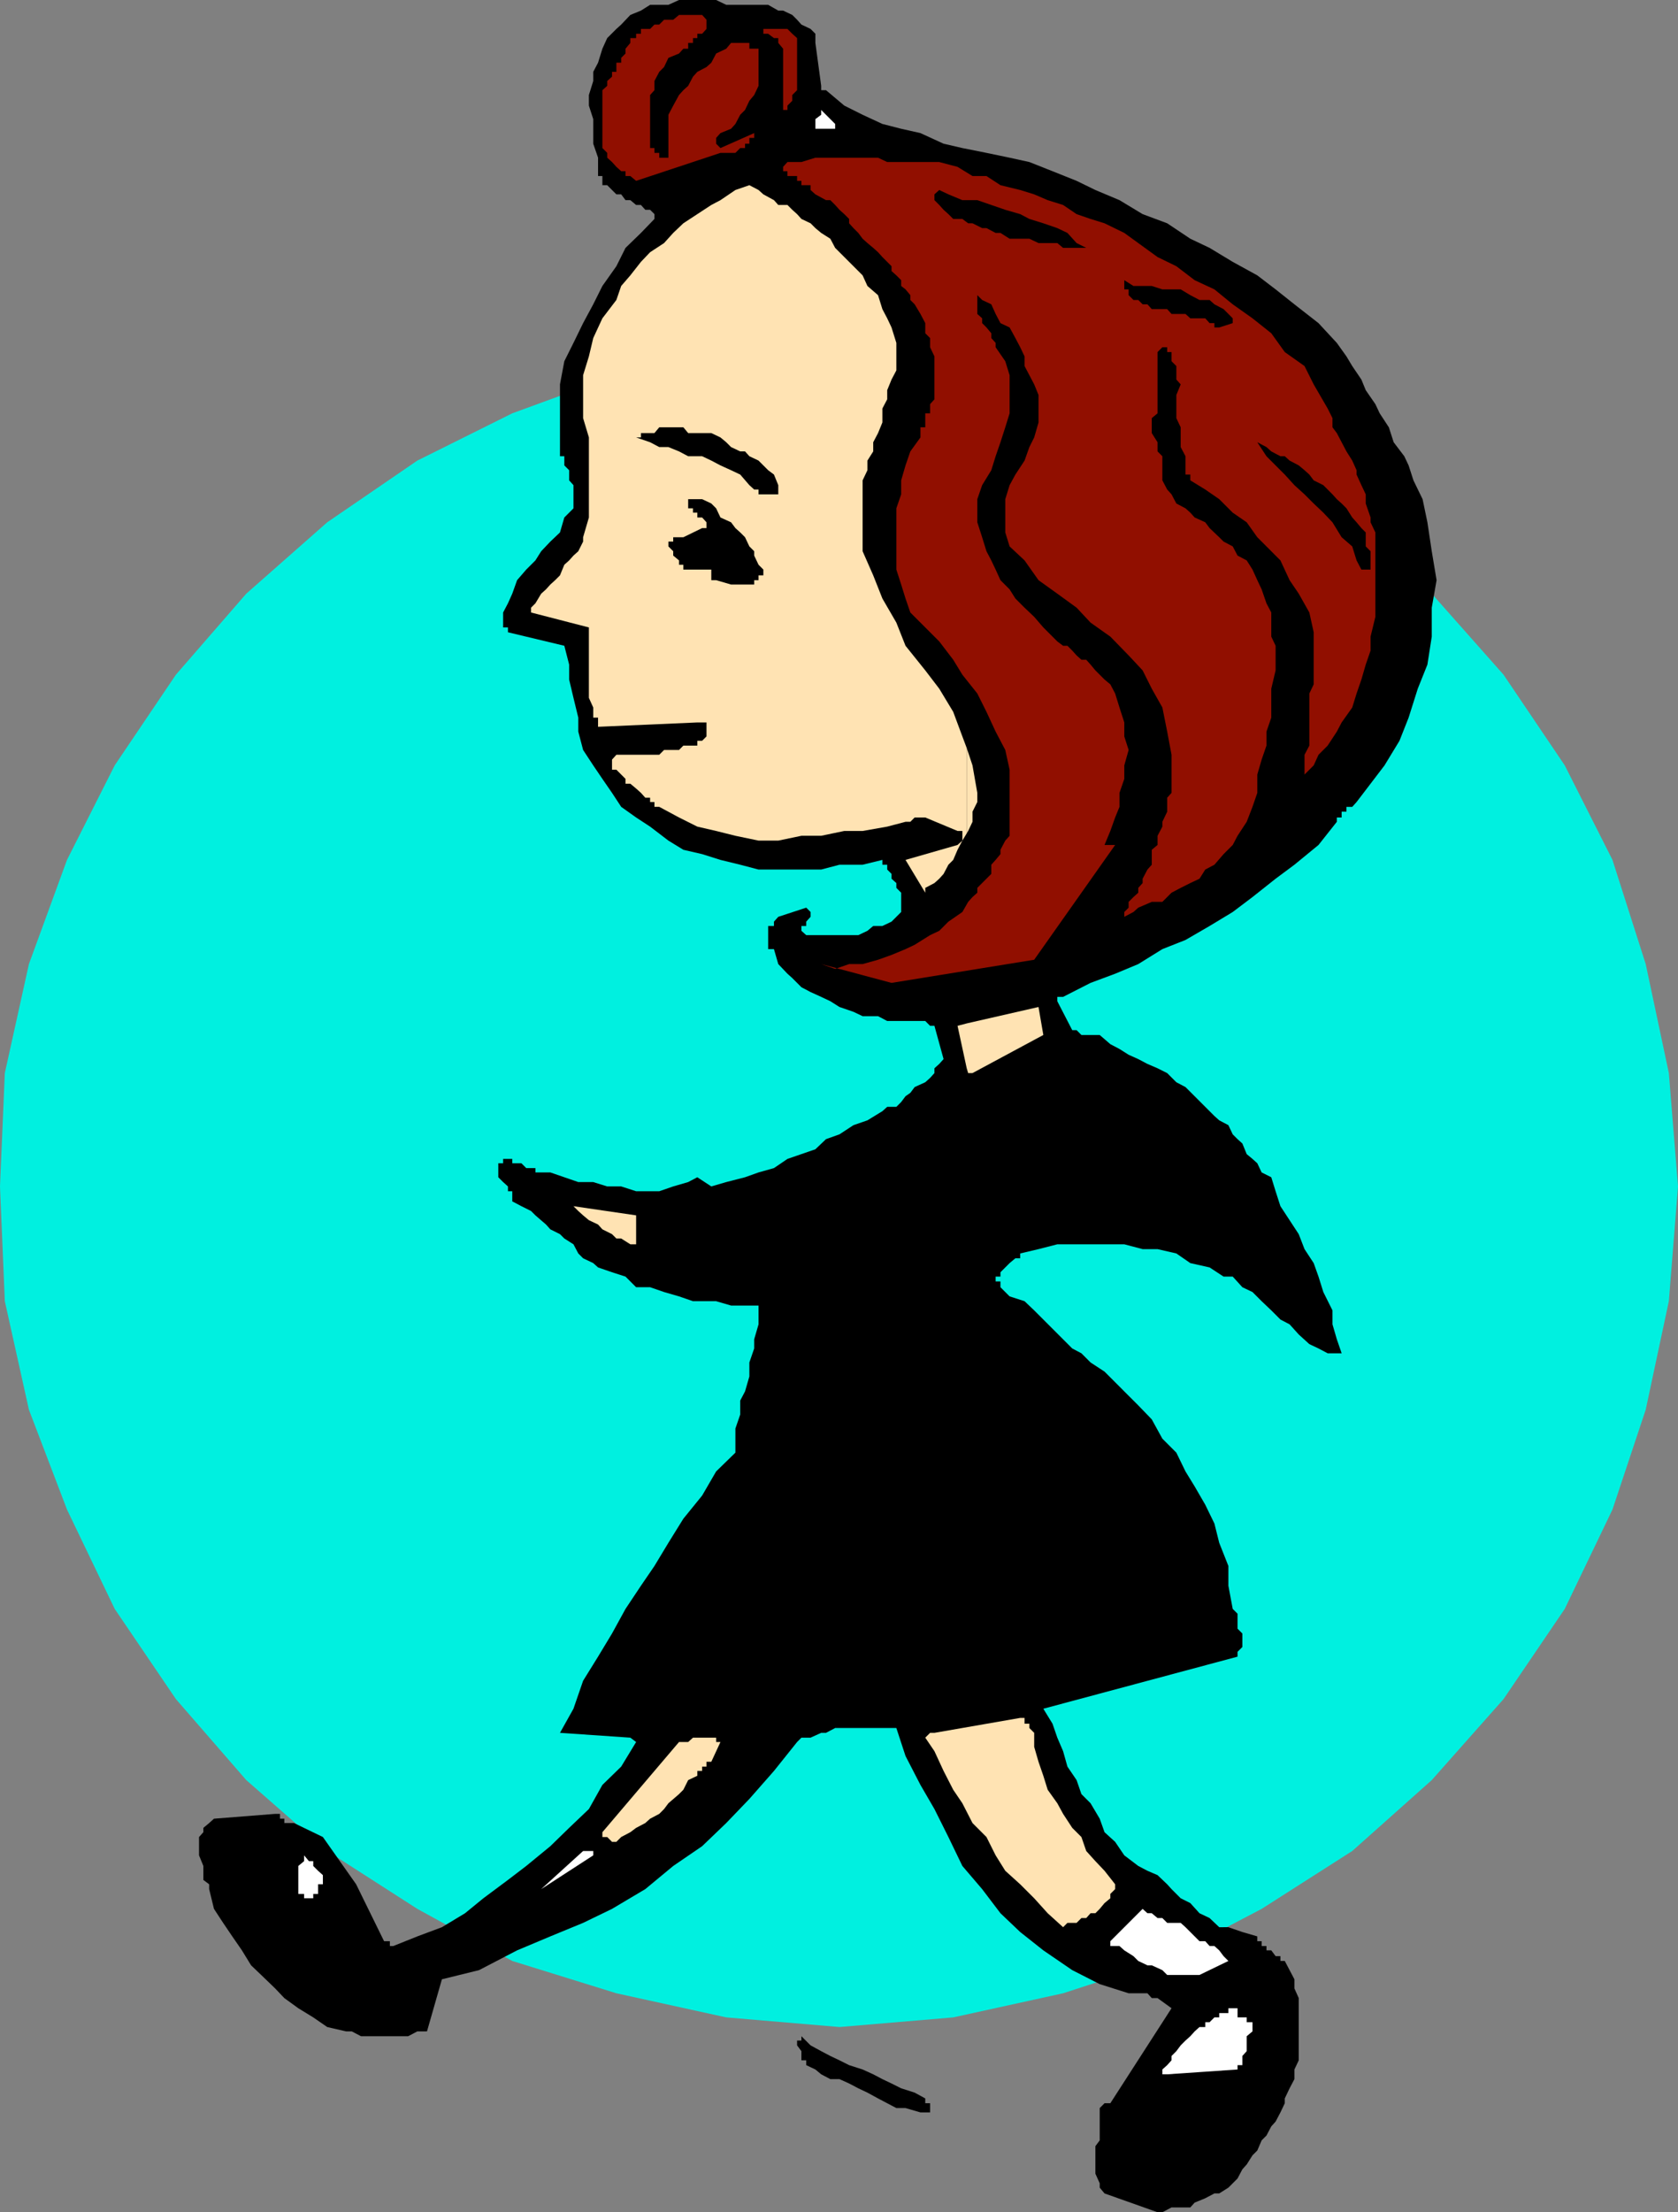
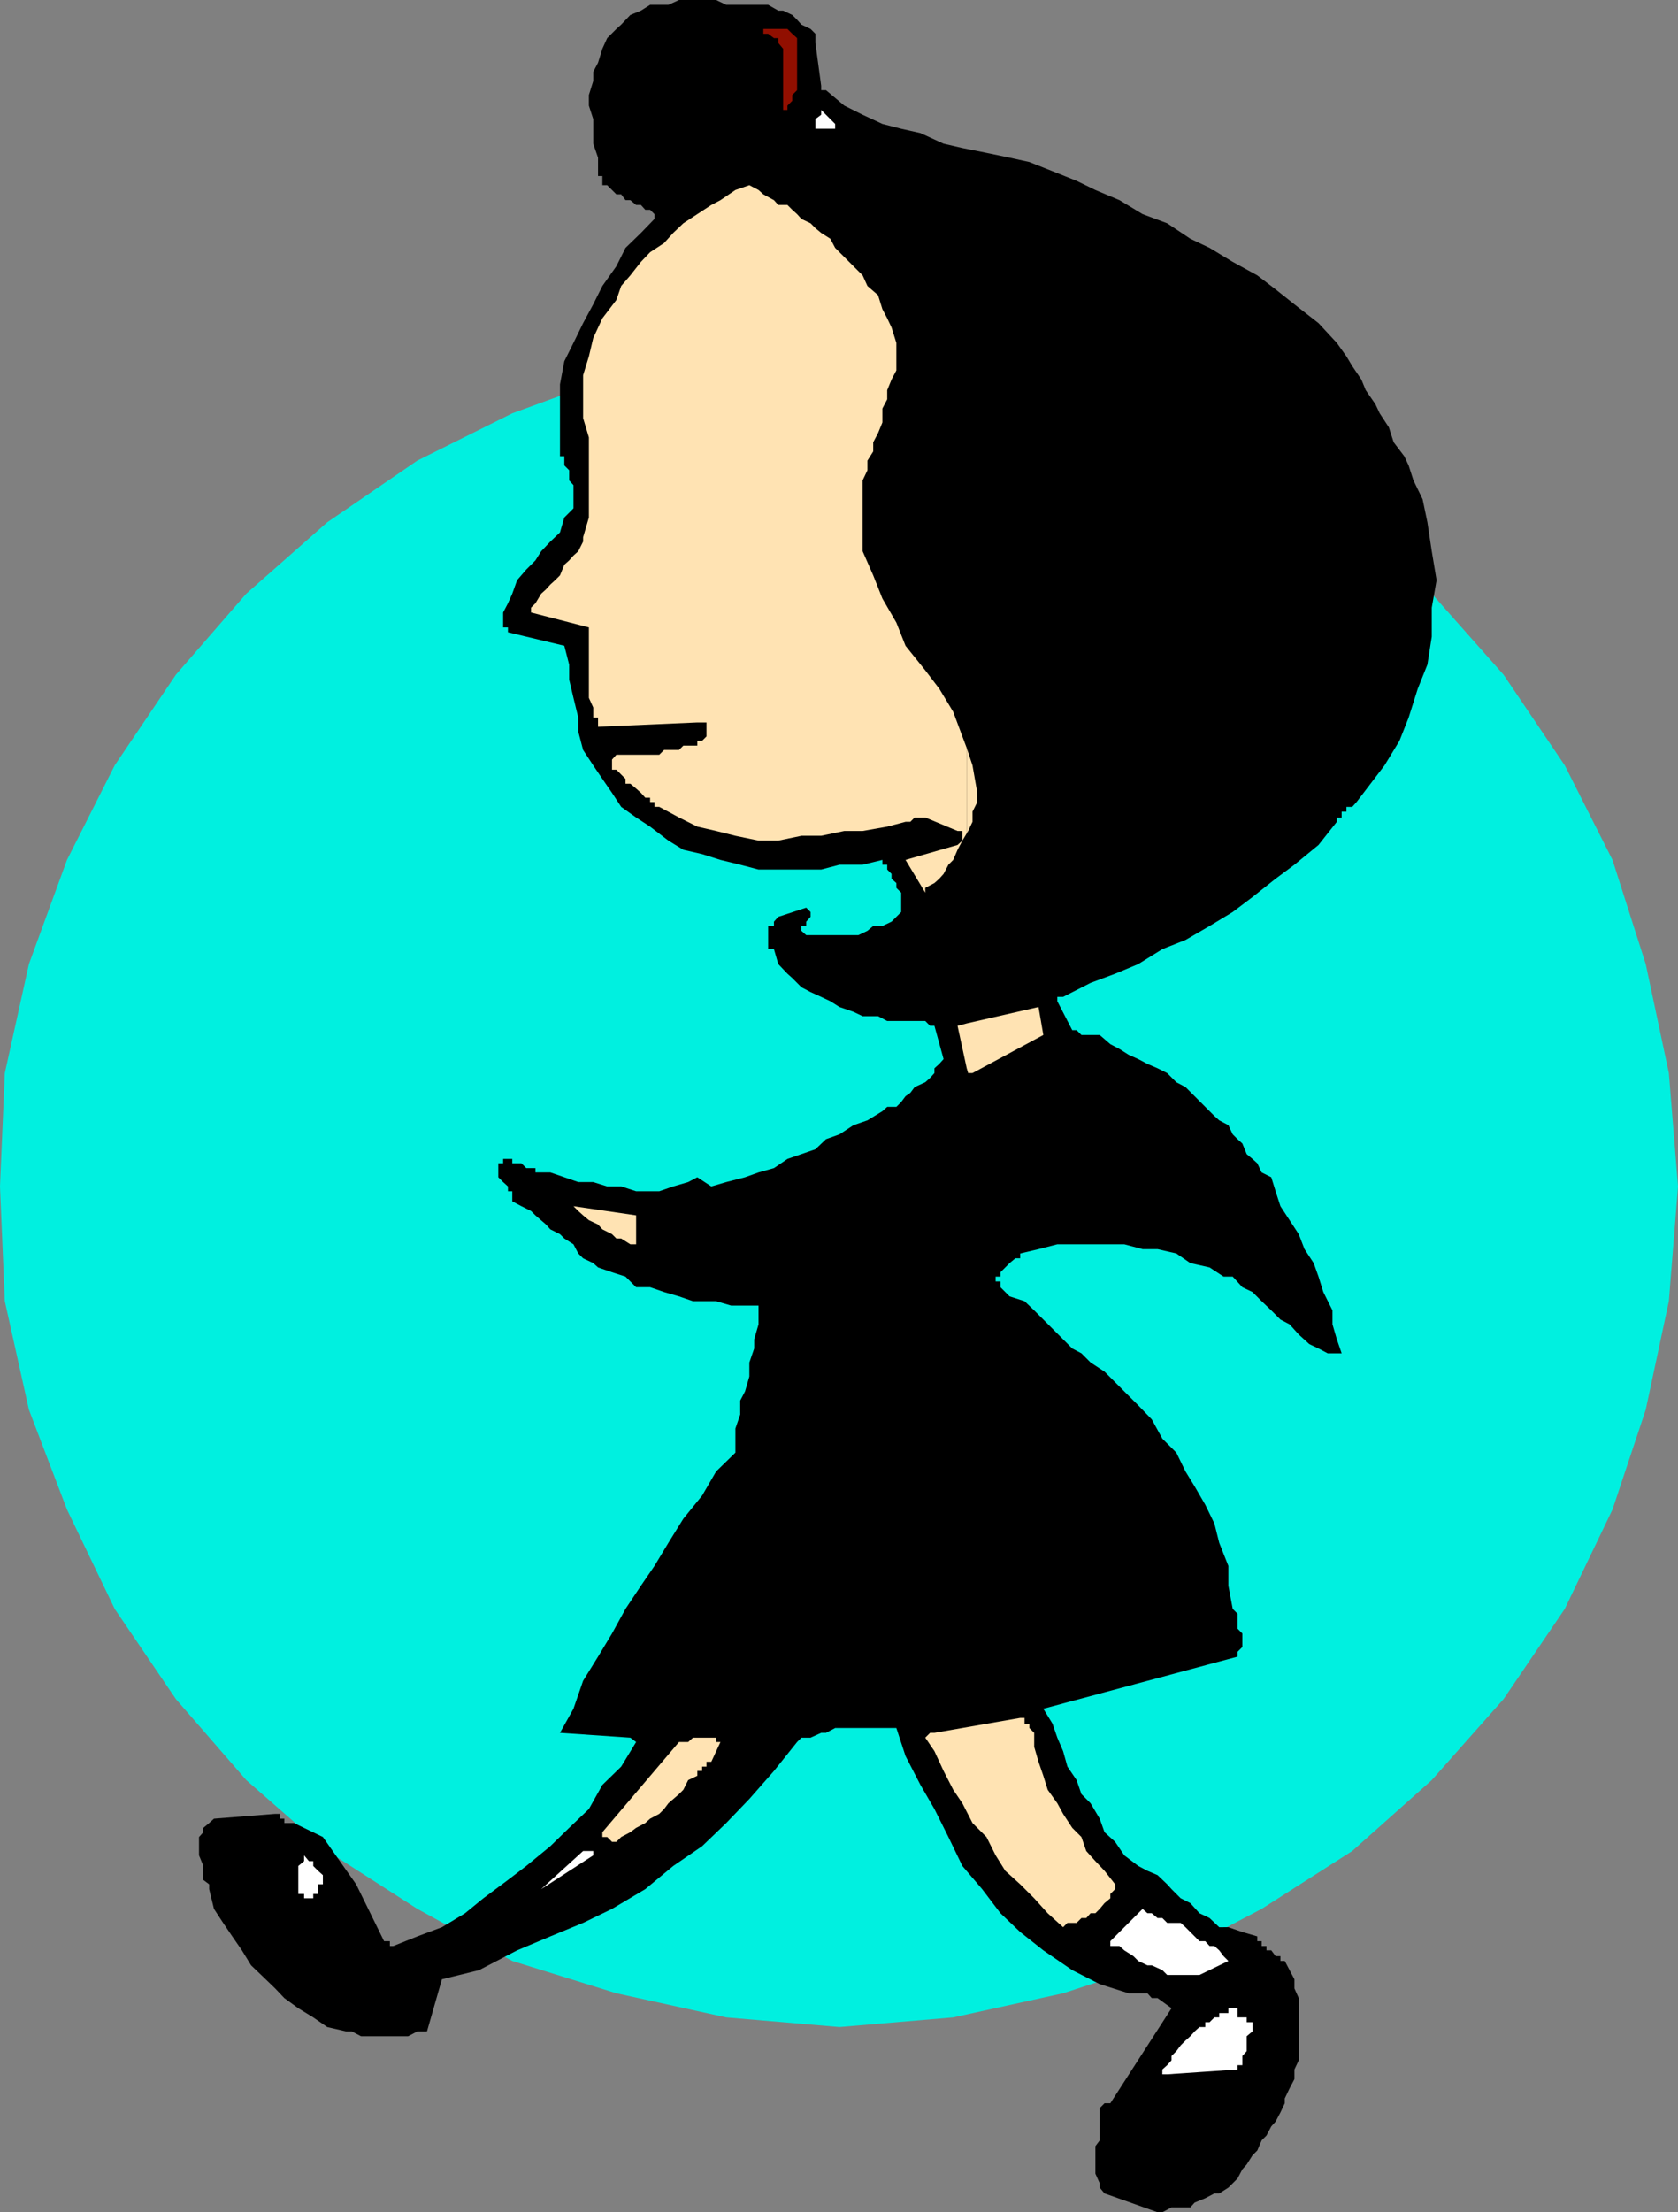
<svg xmlns="http://www.w3.org/2000/svg" width="348.199" height="458.699">
  <rect width="100%" height="100%" fill="#808080" stroke="none" />
  <path fill="#00f0e0" d="m348.2 246-1.9-23.5-4.8-22.602-6.898-21.601-9.903-19.598L312 139.9l-14.898-16.801-16.5-14.801L261.8 95.5l-20.602-9.8-20.597-7.903-22.801-3.899L174.199 72l-23.5 1.898-22.797 3.899-21.601 7.902L86.6 95.5l-18.699 12.797-16.8 14.8L36.5 139.899 23.8 158.7l-9.898 19.598L6 199.898 1 222.5 0 246l1 23.797 5 22.5L13.902 313l9.899 20.598L36.5 352.297l14.602 16.8 16.8 14.7 18.7 12 19.699 10.8 21.601 6.7 22.797 5 23.5 2 23.602-2 22.8-5 20.598-6.7 20.602-10.8 18.8-12 16.5-14.7 14.899-16.8 12.7-18.7L334.601 313l6.898-20.703 4.8-22.5L348.2 246" />
  <path d="M240.2 458.7h1l1.902-1H247l.902-1 2.2-.903 1.898-1h1l1.902-1.2 1.899-1.898 1-1.902.898-1 1.203-1.899 1-1 .899-2.101 1-1 1-1.899.898-1 1-1.898.903-1.902v-1l1-2.098 1-1.902v-2l.898-1.899v-12.902l-.898-2v-1.899l-1-1.898-1-1.902h-.903v-1h-1l-.898-1.2h-1v-.898h-1v-1h-.899v-1l-3.101-.902-2.899-1H253l-2-1.899-2.098-1-1.902-2.101-2-1-1.898-1.899-.903-1-2-1.902-2.097-.899-1.903-1-2.898-2.199-1.899-2.8-2.203-2-1-2.801-1.898-3.2-1.899-1.898-1-2.902-1.902-2.801-.898-3.2-1.2-2.8-1-2.899-1.902-3.101 40.3-10.797v-1l1-1v-2.8l-1-1v-3.102l-1-1-.898-4.801v-4.098L253 319.9l-1-4-1.898-3.899-2.2-3.8-1.902-3.102-1.898-3.899-2.903-2.902-2.199-4-2.8-2.899-2.9-2.898-1.898-1.902-2.203-2.2-2.898-1.898-1.899-1.902-1.902-1-7.898-7.899-2-1.902-3.102-1-1.898-1.899V265.7h-1v-1h1v-.902l1.898-1.899 1.2-1h1v-1l3.8-.898 3.902-1h13.899l3.8 1h3.098l3.903.898 2.898 2 4 .899 2.902 1.902h1.899l2 2.2 2.101 1 1.899 1.898 2 1.902 1.898 1.899 1.903 1 1.898 2.101 2.2 2 1.902.899 1.898 1h2.902l-1-2.899-.902-3.101V271.7l-1.898-3.8-1-3.2-1-2.8-1.903-2.899-1.199-3.102-1.898-2.898-1.903-2.902-1-3.098-.898-2.902-2-1-.899-1.899-1-.902-1.203-1-.898-2.2-1-.898-1-1-.899-1.902-1.902-1-1-.899-1.898-1.898-2.2-2.203-1.902-1.899-1.898-1-1.903-1.898-2-1-2.097-.902-1.903-1-2-.899-1.898-1.199-1.899-1-2.203-1.902h-3.797l-1-1h-.902l-3.098-6v-.899h1.2l5.699-2.902 5.101-1.899 4.797-2 5-3.101 4.801-1.899 5-2.898 4.8-2.902 4.102-3.098 4.797-3.8 3.903-2.903 5-4.098 3.8-4.8v-.899h1v-1.203h1v-1h1.2l.898-1 2.902-3.797 2.899-3.8 3.101-5.102 1.899-4.801 1.898-6 2-5 .903-5.797v-6l1-5.703-1-6-.903-6-1-4.797-1.898-3.902-1-3.098-.899-1.902-2.203-2.899-1-3.101-1.898-2.899-.899-1.902-2-2.899-.902-2.199-1.898-2.8-1.2-2-2-2.801-3.8-4.098-5-3.902L264.699 60l-3.797-2.902-5.101-2.801L251 51.398l-4-1.898-4.8-3.203-5.098-1.899L232.3 41.5l-5-2.102-3.899-1.898-5-2-4.8-1.902-4.102-.899-4.8-1-5-1-3.9-.902-4.8-2.2-4-.898-3.898-1L179 23.797l-3.8-1.899-3.798-3.199h-1v-.902L169.2 8.898V7l-1-1-1.898-.902-.899-1-1-1-1.902-.899h-1L159.402 1H150.7l-2.097-1h-7.7L138.7 1h-3.797L133 2.2l-2.2.898-1.898 2-1 .902L126 7.898l-1 2.2-.898 2.902-1 1.898v1.899l-.903 2.902v2.2l.903 2.8v5.098l1 2.902V36.5H125v1.898h1l1 1 .902.899h1l.899 1.203h1l1.199 1h1l.902 1h1l.899.898v1L133 48.297l-3.2 3.101-1.898 3.801L125 59.297l-1.898 3.8L121 67l-2 4.098-1.898 3.8-.903 4.801v14.899h.903V96.5l1 1v2.098l.898 1v4.8l-1.898 1.899-.903 3.101-2 1.899-1.898 2-1.2 1.902-1.902 1.899-1.898 2.199-1 2.8-.899 2-1 1.903v3.098h1v1l11.7 2.8 1 3.899v3.101L119 144.7l1 4.098v2.902l1 3.801 2.102 3.2 1.898 2.8 2 2.898 1.902 2.899L132 169.5l2.902 1.898 3.797 2.899 3.102 1.902 3.898.899 3.801 1.199 4.102 1 3.8 1h13l3.797-1H179l4.102-1v1h1v1l.898.902v1l1 .899v1l1 1v4l-2 2-1.898.902h-1.903L180 193l-1.898.898H167.3l-1-.898v-1h1v-.902l.898-1v-1l-.898-.899-5.801 1.899-.898 1V192h-1.2v4.797h1.2l.898 3.101 1.902 2 1 .899 1.899 1.902 1.898 1 2.203 1 1.899.899 1.898 1.199 2.903 1 1.898.902h3.2l1.902 1H192l1 1h.902l1.899 6.899-.899 1-1 .902v1l-.902 1-1 .898-2.2 1-.898 1.2-1 .699L187 228.5l-1 1h-1.898l-1 .898-3.102 1.899-2.898 1-2.903 1.902-2.797 1-2.203 2.098-5.797 2-2.8 1.902-3.2.899-2.8 1-3.903 1-3.097.902-2.903-1.902-1.898 1-3.102.902-2.898 1H132l-3.098-1H126l-2.898-.902H120l-2.898-1-2.903-1h-3.097v-.899h-1.903l-1-1h-1.898v-.902h-1.899v.902h-1v2.899l1 1 1 .902v1h.899v2.098l1.898 1 2 1 .903.902 2.199 1.898.898 1 2 1 .903.899L119 258l1 1.898 1 1 2.102 1 1 .899 2.898 1 2.8.902 2.2 2.2h2.902l2.899 1 3.101.898 2.899 1h4.8l3.098.902h5.703v3.899l-.902 3.101v1.899l-1 2.902v2.898l-.898 3.102-1 1.898v2.899l-1 2.902v5l-4 3.899-2.903 5-3.898 4.8-3.102 5-2.898 4.801-2.801 4.098-3.2 4.8-2.8 5.102-2.898 4.801-3.102 5-2 5.797-2.8 5 14.6 1 1.2.902-3.098 5.098-3.902 3.8-2.8 5-4.098 3.903-3.903 3.797-5 4.101-3.797 2.899-5.101 3.8L96.5 396.7l-4.8 2.899-5.098 1.902-5 2h-.7v-1H79.7l-5.797-11.8L67 380.897 61 378h-2v-.902h-.898v-1h-1l-12.7 1-1 .902-1.203 1v.898l-.898 1v3.801l.898 2.2v2.898l1.203.902v1l1 4.098 1.899 2.902 1.898 2.801 2 2.898 1.903 3.102 2.097 2 2.903 2.797 1.898 2 2.902 2.101L65 418.297l2.902 2 3.899.902H73l1.902 1H84.7l1.903-1h2l3.097-10.8 7.703-1.899 7.899-4.102 6.898-2.898 6.801-2.8 6-2.903 6.902-4.098 5.797-4.8 6-4.102 5-4.797 4.801-5 5.102-5.8 4.8-6 .899-.903h1.898l2.203-1h1l1.899-1H186l1.902 5.8 3.098 6 2.902 5 2.899 5.801 2.898 6 4.102 4.801 3.8 5 4.098 3.899 4.801 3.8 6 4.102 5.7 2.898 6 1.899h3.902l.898 1h1.2l2.902 2.101-12.7 19.7H229.2l-1 1v6.699l-.898 1.203v5.7l.898 2v.898l1 1.199 11 3.902" />
-   <path d="M191 438h2v-1.902h-1v-1l-2.2-1.2L187 433l-2-1-1.898-.902-1.903-1-2.199-1-2.8-.899-2-1-1.9-.902-1.898-1-2.203-1.2-1.898-1.898v.899h-.899v1l.899 1.199v1.902h1v1l1.898.899 1.203 1 1.899 1h1.898l2 .902 1.903 1 1.898.898 2.2 1.2 1.902 1 1.898 1h1.902L191 438" />
  <path fill="#fff" d="m242.2 430.098 14.6-1v-.899h1v-1.902l.9-1v-3.098l1.202-1v-1.902H258.7v-1h-1.898v-1.899h-1.899v1H253v.899h-1l-1 1h-.898v1h-1.2l-1 .902-.902 1-1 .899-1 1-.898 1.199-1 1v.902l-.903 1-1 .899v1h1m6.703-20.598 6-2.902-1-1-.902-1.2-1-.898h-1l-.898-1h-1.2L246 399.598l-1-.899h-2.8l-1-1h-1l-1.2-1h-.898l-1-.902-6.7 6.703v1h1.899l1 .898 1.898 1.2 1 1 1.903.902H239l2.2 1 1 1h6.702" />
  <path fill="#ffe3b3" d="m220.602 399.598.898-.899h1.902l1-1h1l.899-1h1l.898-.902 1-1.2 1.203-1v-.898l1-1v-1l-2.203-2.8-1.898-2-1.899-2.102-1-2.899L222.5 379l-1.898-2.902-1.2-2.2-2-2.8-.902-2.899-1-2.902-.898-3.098v-2.902l-1-1v-.899h-1V356.2h-.903l-17.797 3.098H193l-1 1 1.902 2.8 1.899 4.102 2 3.899 1.898 2.8 2.102 4.102 2.898 2.898 1.903 3.801 2 3.2 3.097 2.8 2.903 2.899 2.8 3.101 3.2 2.899" />
  <path fill="#fff" d="M64.102 393.598H65v-.899h1v-2h1v-1.902l-1-.899-1-1v-1h-.898l-1-1.199v1.2l-1.2 1v5.8h1.2v.899h1M112.3 391.7l10.802-7v-.903H121l-8.7 7.902" />
  <path fill="#ffe3b3" d="m127.902 381.898 1-1 1.899-1L132 379l1.902-1 1-.902 1.899-1 1-1 .898-1.2 2.203-1.898.899-.902 1-2 1.898-.899v-1h1v-.902h.903v-1h1l1.898-4.098h-.898v-.902H143.8l-1 .902h-1.899L125 379.9v1h1l1 1h.902M132 258v-6l-13-1.902 1 1 1 .902 1.2 1 1.902.898.898 1 2 1 .902.899h1l1.899 1.203H132" />
-   <path fill="#910f00" d="M185 203.797 214.602 199l16.8-23.8H229.2l1.203-2.903 1-2.797.899-2.203v-2.899l1-2.898v-2.8l.898-3.2-.898-2.8v-2.903l-1-3.098-.899-2.902-1-1.899-1.203-1-1.898-1.898-1-1.203-.899-1h-1l-1-.899-.902-1-1-1h-.898l-1.2-.898-2.902-2.902-1.898-2.2-2-1.898-1.903-1.902-1.199-1.899-1.898-1.902-1-2.2-.903-1.898-1-1.902-.898-2.899-1-3.101V103.5l1-2.902L205.7 97.5l.903-2.902 1-2.899 1-3.101.898-2.899v-7.902l-.898-2.899-2-2.898v-.902l-.903-1v-1l-1-1.2-.898-.898v-1l-1-.902v-3.899l1 1 1.898.899.903 2 1 1.902 1.898.898 1.2 2.2 1 1.902.902 1.898v2l1 1.899 1 1.902.898 2.2v5.699l-.898 3.101-1 2-1 2.801-1.903 2.898-1.199 2.2-.898 2.902v6.898l.898 2.899 3.102 2.902 2.898 4.098 3.902 2.8 4 2.903 2.899 3.098 4.101 2.902 3.797 3.898 2.903 3.102 1.898 3.797 2.2 3.902 1 5 .902 4.801v7.898l-.903 1v2.899l-1 2.101v1l-1 1.899v1.902l-1.199 1v3.098l-.898 1-1 1.902v.899l-.903 1v1l-1 .902-1 1v1.2l-.898.898v1l1.898-1 1-.899L239 187h2.2l1.902-1.902 1.898-1 2-1 1.902-.899 1.2-1.902 1.898-1 1.902-2.2 1.899-1.898 1-1.902 1.898-2.899 1.203-3.101 1-2.899v-3.8l.899-3.098 1-2.902v-2.899l1-2.902v-6l.898-3.797v-5.102l-.898-1.898v-5l-1-1.902-1-2.899-.899-1.902-1-2.2-1.203-1.898-1.898-1-1-1.902-1.899-1-.902-.899-2-1.898-.898-1.203-2.2-1-.902-1-1-.899-1.898-1-1-1.898-.903-1-1-1.902v-5l-1-1v-1.899L239 89.797v-3.098l1.2-1V73l1-1h1v1h.902v1.898l1 1V78.7l.898 1-.898 2.2v4.8l.898 1.899V92.7l1 1.899v3.8h1v1.2l3.102 1.902 2.898 2 2.8 2.797 2.9 2 2.202 3.101 2.899 2.899 1.898 1.902 1.903 4.098 1.898 2.8 2.2 3.903.902 4.098v10.8l-.903 1.899v10.8l-1 1.903v4.098l1.903-1.899 1-2.199 1.898-1.902 1.902-2.899 1-1.902 2.2-3.098.898-2.902 1-2.899.902-3.101 1-2.899V132l1-4.102v-17.5l-1-2.101v-1l-1-2.899V102.5l-.902-1.902-1-2.2V97.5l-.898-2-1.2-1.902-1-1.899-1-1.902-.902-1.2V86.7l-1-2-2.898-5-1.903-3.8-4.097-2.9-2.801-3.902L259.902 66l-4.101-2.902L252 60l-4.098-1.902-3.8-2.899-3.903-1.902-4-2.899-2.898-2.101-4.102-2-2.898-.899-2.899-1-2.8-1.898-3.2-1-2.8-1.203-2.903-.899-4.097-1-2.903-1.898h-2.898l-3.102-1.902-3.797-1h-10.8l-1.903-.899h-13l-2.898.899h-2.899l-.902 1v.902h.902v1h2v1h.899v.898h1.898v1l1 .899 2.203 1.203h.899l1 1 .898 1 1 .898 1 1v.899l.903 1 1 1L179 49.5l1 .898 1.2 1 1 .899.902 1 1 1 .898.902v1l1 .899 1 1v1.199l.902.703 1 1.2v1l.899.898 1.199 2L192 67v2.098l1 1V72l.902 1.898v8.899l-.902 1v1.902h-1v2.899h-1v2.101l-2.098 2.899-1 2.902-.902 3.098v2.902l-1 2.898v12.7l1 3.101.902 2.899 1 2.902 6 6 2.899 3.797 1.898 3.101 3.102 3.899 1.898 3.8 1.903 4.102 2 3.801.898 4.098v13.699l-.898 1-1 1.902v.899l-1 1.199-.903 1v1.902l-2.898 2.899v1l-1 .902-.899 1-1.203 2.098-2.898 2-1.899 1.902-1.902.898-3.2 2-1.898.899L185 198l-2.8 1-3.2.898h-2.8l-2.9 1-2.898-1L185 203.797" />
  <path fill="#ffe3b3" d="m200.602 221.5.3 1h.899l14.699-7.902-1-5.801-14.898 3.402v9.301m0-9.3-1.903.5 1.903 8.8zm0-39.403.3-.5.899-1.899v-2.101l1-2v-1.899l-1-5.699-1.2-3.601v17.699" />
  <path fill="#ffe3b3" d="m200.602 155.098-.903-2.399-1.898-5.101-2.899-4.801L192 139l-4.098-5.102-1.902-4.8-2.898-5-1.903-4.801-2.199-5v-14.7l1-2.097v-2l1.2-1.902v-1.899l1-1.902.902-2.2V84.7l1-1.902v-1.899L185 78.7l1-1.902v-5.7l-1-3.199-.898-1.898-1-1.902-.903-2.899L180 59.297l-1-2.2-5.7-5.699-1-1.898-1.898-1.203-1.203-1-1-1-1.898-.899-.899-1-1-.898-1-1H161.5l-.898-1-2.2-1.203-1-.899-1.902-1-2.898 1L149.5 41.5l-1.898 1-2.903 1.898-2.898 1.899-2.102 2-1.898 2.101-2.899 1.899-1.902 2-2.2 2.8-1.898 2.2-1 2.902L125 66l-1.898 4.098-.903 3.8L121 77.797v8.902l1.2 4v16.598l-1.2 4.101v.899l-1 2-1 .902-.898 1-1 .899-.903 2.199-1 1-1 .902-.898 1-1 .899-1.2 2-.902.902v1l12 3.098v14.601l.903 2v2.098h1v1.902l20.597-.902h1.903v2.902l-.903.899h-1v1h-2.898l-.899.902h-3.101l-1 1h-8.899l-.902 1v2.098h.902l1 1 .899.902v1h1l1.199 1 1 .898.902 1h1v.899h.899v1h1l4.101 2.203 3.797 1.898 3.903.899 4 1 4.8 1h4.098l4.8-1h4.102l4.797-1H179l5.102-.899 3.8-1h1l.899-.898H192l6.7 2.797h1v2l.902-1.5v-17.7m-.902 19.2-1 .902-10.798 3.098 4.098 6.8v-1l1.902-1 1-.898.899-1 1-1.902 1-1 .898-2.098 1-1.902" />
-   <path d="M151.7 121.2h4.8v-.903h.902v-1h1v-1.2l-1-1-.902-1.898v-.902l-1-1-.898-1.899-1-1-1-.898-.903-1.203-2.199-1-.898-1.899-1-1-1.903-.898h-2.898v1.898h1v.899h.898v1h1l.903 1v1.203h-.903l-3.898 1.898h-2.102v.899h-1v1l1 1v.902l1.203 1v.899h.899v1h5.8v2.199h1l3.098.902m131.703-3.101h1v-3.801l-1-1v-2.899l-.902-.898-1-1.203-.898-1-1.2-1.899-1-1-1-.898-.902-1-1-1-.898-.902-2-1-.903-1.2-1-.898-1.199-1-1.898-1-1-.902h-.903l-1.898-1-1-.899-1.899-1 1.899 2.899 1.898 1.902 1.903 1.898 2 2.2 2.097 1.902 1.903 1.898 2 1.899 1.898 2 1.902 3.101 2.2 1.899.898 2.902 1 1.899h.902m-122.8-15.598h.898v-1.902l-.898-2.2-1.2-.898-2-2-1.902-.902-.898-1h-1l-1.903-.899-1-1-1.199-1-1.898-.902H142.8l-1-1.2h-5l-1 1.2H133v.902h-1l2.902 1 1.899 1h1.898l2.203.899 1.899 1h2.898l1.903.902 1.898 1 2.2 1 1.902.898 1.898 2.2 1 .902h.902v1h2v1-1h1.2M253 67.898l2.8-.898v-1l-.898-.902-1-1-1.902-1-1-.899h-2.098l-1.902-1L245 60h-3.8l-2.2-.703h-3.8l-1.9-1.2V60h.9v1.2l1 1h1l.902.898h1l.898 1h3.2l.902 1H246l1 .902h3.102l.898 1h1v.898h1m-29.598-16.5h2l-2-1-1.902-2.101-2.098-1-2.902-1-2.898-.899-1.903-1-3.097-.898-2.903-1-2.898-1h-3.102l-2.898-1.203-1.899-.899-1 .899V41.5l1 1 .899 1 1 .898 1 1h1.898l1.203.899h.899l2 1h.898l1.903 1h1L209.5 49.5h4.102l1.898.898h3.902l1.2 1h2.8" />
-   <path fill="#910f00" d="m132 37.5 17.5-5.8h3.102l1-1h1v-.903h.898v-1.2h1v-1l-7 3.102-.898-.902v-1.2l.898-1 2.2-.898.902-1 1-1.902 1-1 .898-1.899 1-1.199.902-1.902v-7.7H155.5V8.899h-3.8l-1 1.2-2.098 1-1 1.902-1 .898-1.903 1-.898 1-1 1.899-1 .902-.899 1-1.203 2.2-1 1.898V32.7h-1.898v-1h-1v-1h-.899v-11l.899-1v-1.902l1-1.899 1-1 .898-1.898 2.203-.902.899-1h1v-1.2h1v-1h.898V7h1l.903-1v-.902h1-1v-1l-.903-1h-4.797l-1.203 1h-1.898l-1 1h-1l-.899.902H133v1h-1v.898h-1.2v1l-1 1.2v1l-.898.902v1h-1v1.898H127v1l-1 .899v1l-1 .902v12l1 1v1l1 .899.902 1 1 .902h.899v1h1l1.199 1" />
  <path fill="#fff" d="M172.3 26.7h1v-1l-2.898-2.903v1l-1.203.902v2h3.102" />
  <path fill="#910f00" d="M162.5 22.797h.902v-.899l1-1V19.7l1-1V7.9l-1-.899-1-1h-6 1v1h1l1.2.898h.898v1l1 1.2v13.699-1" />
</svg>